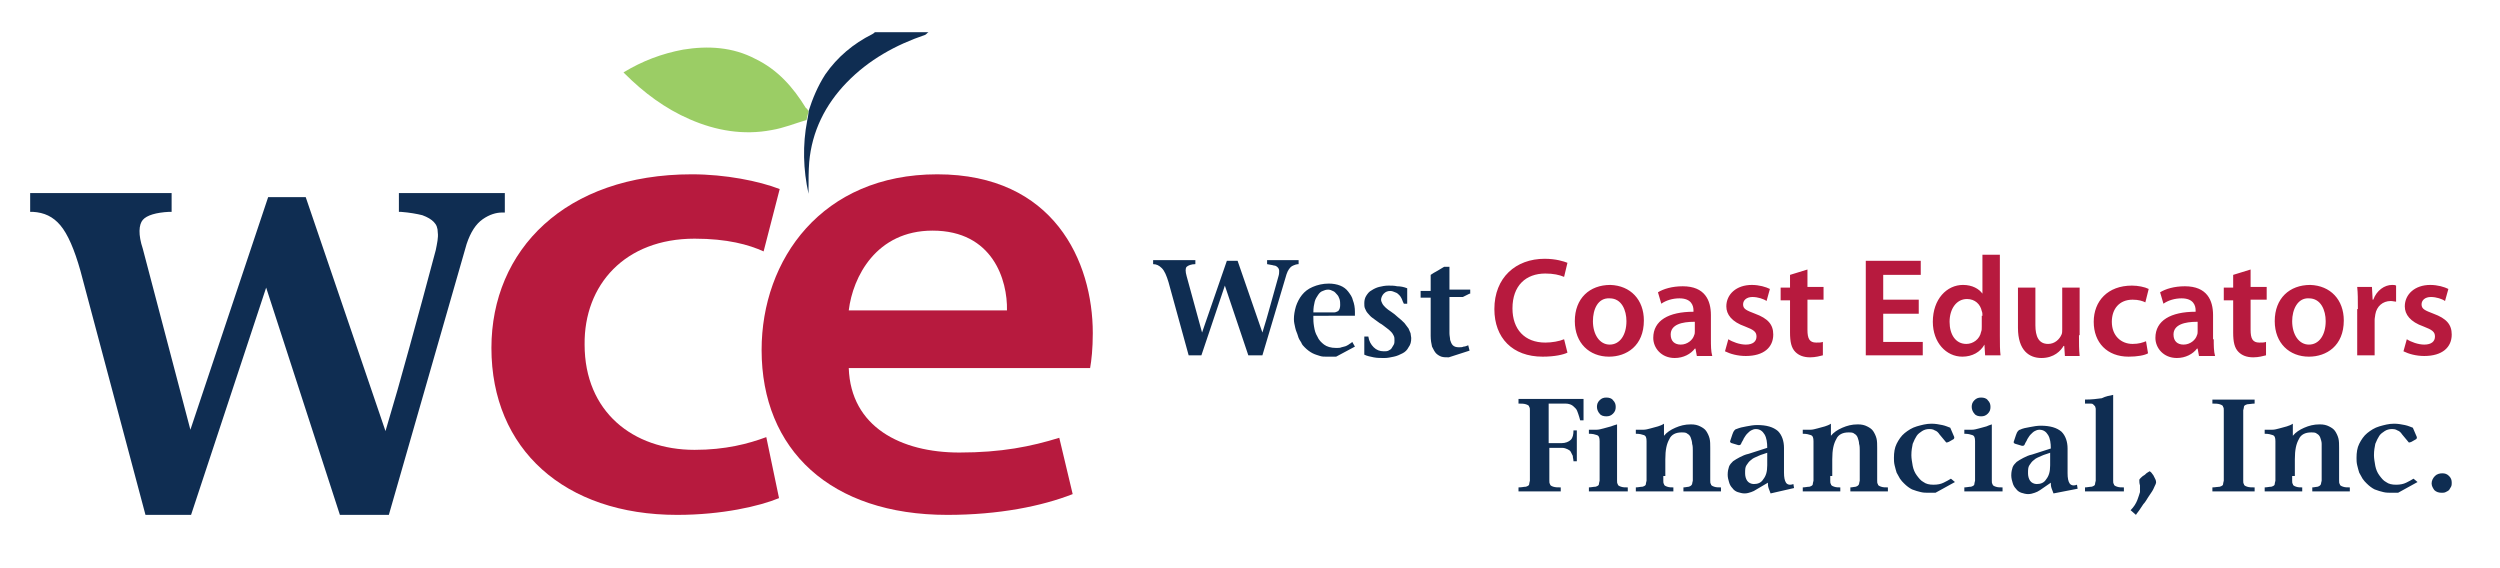
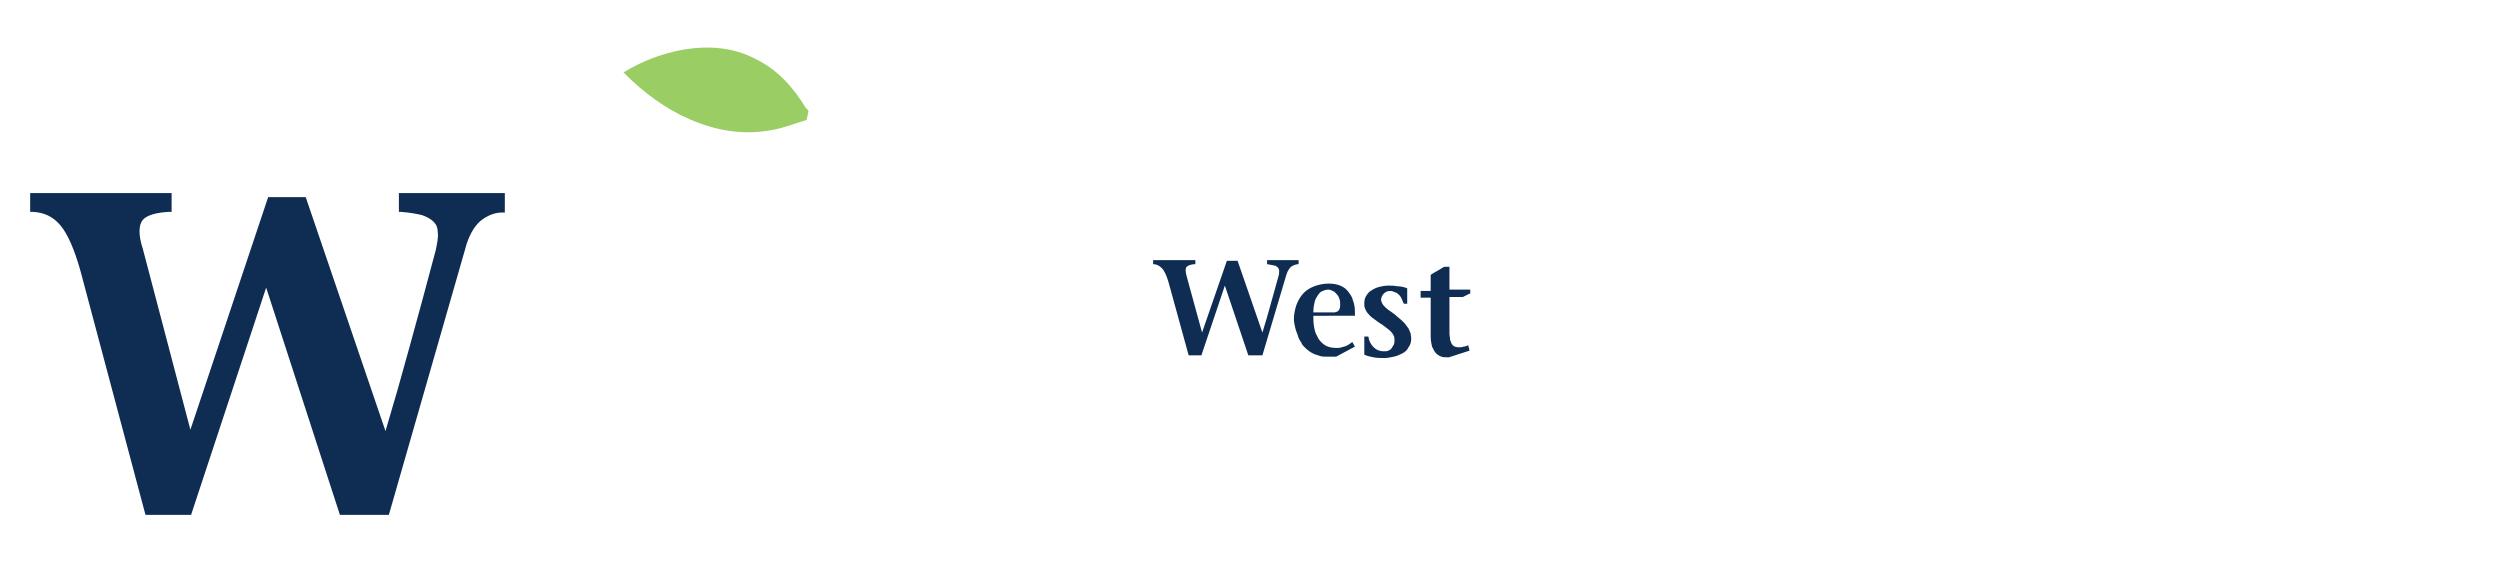
<svg xmlns="http://www.w3.org/2000/svg" version="1.1" id="Layer_1" x="0px" y="0px" viewBox="0 0 372.9 84.7" style="enable-background:new 0 0 372.9 84.7;" xml:space="preserve">
  <style type="text/css"> .st0{fill:#0F2D52;} .st1{fill:#9BCD65;} .st2{fill:#B71A3E;} </style>
  <g>
    <g>
      <g>
        <path class="st0" d="M75.3,28.8v2.9l-0.4,0c-0.9,0-1.9,0.3-2.9,1c-1,0.7-1.8,1.9-2.4,3.7L58,76.8h-7.3l-11-33.9L28.5,76.8h-6.8 L12,40.4c-0.9-3.2-1.9-5.5-3-6.8c-1.1-1.3-2.4-1.9-4.1-2l-0.4,0v-2.8h21.1v2.8l-0.4,0c-1.9,0.1-3.3,0.5-3.9,1.2 c-0.6,0.7-0.7,2.2,0,4.3l7.1,27l11.6-34.7h5.6l11.9,34.9c1.2-4,2.4-8.2,3.6-12.6c1.3-4.7,2.6-9.5,3.9-14.4c0.2-1,0.4-1.9,0.3-2.6 c0-0.7-0.2-1.2-0.6-1.6c-0.4-0.4-0.9-0.7-1.7-1c-0.8-0.2-1.9-0.4-3.2-0.5l-0.3,0v-2.8H75.3z" />
        <g>
-           <path id="XMLID_11_" class="st0" d="M120.6,16.6c0.6-1.9,1.4-3.8,2.5-5.5c1.8-2.6,4.2-4.6,7-6c0.2-0.1,0.3-0.2,0.4-0.3 c2.7,0,5.3,0,8,0c-0.2,0.1-0.3,0.3-0.5,0.4c-4.4,1.5-8.4,3.7-11.7,7.1c-3.2,3.3-5.2,7.3-5.6,11.9c-0.1,1.3-0.1,2.6-0.1,3.9 c0,0.3,0,0.5,0,0.8c-0.8-3.6-0.9-7.3-0.2-10.9C120.5,17.5,120.6,17,120.6,16.6z" />
          <path id="XMLID_10_" class="st1" d="M120.6,16.6c-0.1,0.4-0.2,0.9-0.3,1.3c-1.7,0.5-3.4,1.2-5.2,1.5c-4.2,0.8-8.3,0.1-12.2-1.6 c-3.7-1.6-6.9-4-9.7-6.8c-0.1-0.1-0.1-0.1-0.2-0.2c2.8-1.7,5.7-2.8,8.9-3.4c3.7-0.6,7.4-0.4,10.8,1.4c3.3,1.6,5.6,4.2,7.5,7.3 C120.4,16.2,120.5,16.4,120.6,16.6z" />
        </g>
-         <path class="st2" d="M116.2,74.3c-2.9,1.2-8.5,2.5-15.2,2.5c-16.8,0-27.7-9.8-27.7-24.9c0-14.6,11-25.9,29.9-25.9 c5,0,10,1,13.1,2.2l-2.4,9.3c-2.2-1-5.4-1.9-10.3-1.9c-10.4,0-16.5,6.9-16.4,15.8c0,10,7.2,15.7,16.4,15.7c4.6,0,8-0.9,10.7-1.9 L116.2,74.3z" />
-         <path class="st2" d="M126.6,54.9c0.3,8.8,7.8,12.6,16.5,12.6c6.3,0,10.7-0.9,14.9-2.2l2,8.4c-4.6,1.8-11,3.1-18.7,3.1 c-17.4,0-27.7-9.7-27.7-24.6c0-13.5,9-26.2,26.2-26.2c17.4,0,23.2,13,23.2,23.7c0,2.3-0.2,4.1-0.4,5.2H126.6z M150.2,46.3 c0.1-4.5-2.1-11.9-11.1-11.9c-8.4,0-11.9,6.9-12.5,11.9H150.2z" />
      </g>
    </g>
    <g>
-       <path class="st0" d="M226.4,59.5h9.8v3.2h-0.5c-0.1-0.4-0.2-0.7-0.3-1c-0.1-0.3-0.2-0.6-0.4-0.8c-0.2-0.2-0.4-0.4-0.6-0.5 c-0.2-0.1-0.5-0.2-0.9-0.2h-2.5v5.9h1.9c0.6,0,1.1-0.2,1.4-0.5c0.3-0.3,0.4-0.8,0.4-1.4h0.5v4.6h-0.5c0-0.3-0.1-0.5-0.1-0.8 c-0.1-0.2-0.2-0.4-0.3-0.6c-0.1-0.2-0.3-0.3-0.5-0.4c-0.2-0.1-0.5-0.2-0.8-0.2h-1.9V71c0,0.3,0,0.5,0,0.7c0,0.2,0,0.4,0.1,0.5 c0,0.2,0.2,0.3,0.5,0.4c0.3,0.1,0.7,0.1,1.1,0.1v0.6h-6.3v-0.6c0.5,0,0.8-0.1,1.1-0.1c0.3-0.1,0.5-0.2,0.5-0.4 c0-0.2,0.1-0.4,0.1-0.5c0-0.2,0-0.4,0-0.7v-9.1c0-0.3,0-0.5,0-0.7c0-0.2,0-0.4-0.1-0.5c0-0.2-0.2-0.3-0.5-0.4 c-0.3-0.1-0.7-0.1-1.1-0.1V59.5z M241.2,63.3V71c0,0.3,0,0.5,0,0.7c0,0.2,0,0.4,0.1,0.5c0,0.2,0.2,0.3,0.5,0.4 c0.3,0.1,0.6,0.1,1,0.1v0.6H237v-0.6c0.3,0,0.7-0.1,1-0.1c0.3-0.1,0.5-0.2,0.5-0.4c0-0.2,0.1-0.4,0.1-0.5c0-0.2,0-0.4,0-0.7v-5.2 c0-0.5-0.1-0.8-0.4-0.9c-0.3-0.1-0.6-0.2-1.2-0.2v-0.6c0.3,0,0.7,0,1.1,0c0.4,0,0.7-0.1,1.1-0.2c0.4-0.1,0.7-0.2,1.1-0.3 C240.5,63.5,240.9,63.4,241.2,63.3L241.2,63.3z M238.2,60.7c0-0.4,0.1-0.7,0.4-1c0.3-0.3,0.6-0.4,1-0.4c0.4,0,0.8,0.1,1,0.4 c0.3,0.3,0.4,0.6,0.4,1c0,0.4-0.1,0.7-0.4,1c-0.3,0.3-0.6,0.4-1,0.4c-0.4,0-0.8-0.1-1-0.4C238.4,61.5,238.2,61.1,238.2,60.7z M248.1,71c0,0.3,0,0.5,0,0.7c0,0.2,0,0.4,0.1,0.5c0,0.2,0.2,0.3,0.5,0.4c0.3,0.1,0.6,0.1,0.9,0.1v0.6h-5.6v-0.6 c0.3,0,0.7-0.1,1-0.1c0.3-0.1,0.5-0.2,0.5-0.4c0-0.2,0.1-0.4,0.1-0.5c0-0.2,0-0.4,0-0.7v-5.2c0-0.5-0.1-0.8-0.4-0.9 c-0.3-0.1-0.6-0.2-1.2-0.2v-0.6c0.3,0,0.7,0,1.1,0c0.4,0,0.7-0.1,1.1-0.2c0.4-0.1,0.7-0.2,1.1-0.3c0.3-0.1,0.6-0.2,0.9-0.4l0,0V65 c0.4-0.5,1-0.9,1.7-1.2c0.7-0.3,1.4-0.5,2.3-0.5c0.6,0,1,0.1,1.4,0.3c0.4,0.2,0.7,0.4,0.9,0.7c0.2,0.3,0.4,0.7,0.5,1.1 c0.1,0.4,0.1,0.9,0.1,1.4V71c0,0.3,0,0.5,0,0.7c0,0.2,0,0.4,0.1,0.5c0,0.2,0.2,0.3,0.5,0.4c0.3,0.1,0.6,0.1,1,0.1v0.6h-5.6v-0.6 c0.3,0,0.6-0.1,0.8-0.1c0.3-0.1,0.4-0.2,0.5-0.4c0-0.2,0.1-0.4,0.1-0.5c0-0.2,0-0.4,0-0.7v-3.8c0-0.3,0-0.7-0.1-1 c0-0.3-0.1-0.6-0.2-0.9c-0.1-0.3-0.3-0.5-0.5-0.6c-0.2-0.2-0.5-0.2-0.9-0.2c-0.8,0-1.5,0.3-1.8,1c-0.4,0.7-0.6,1.6-0.6,3V71z M264.1,73.6c-0.1-0.3-0.2-0.5-0.3-0.8c-0.1-0.3-0.1-0.6-0.1-0.8L262,73c-0.3,0.2-0.5,0.3-0.8,0.4c-0.3,0.1-0.6,0.2-1,0.2 c-0.3,0-0.7-0.1-1-0.2c-0.3-0.1-0.6-0.3-0.8-0.6c-0.2-0.2-0.4-0.5-0.5-0.9c-0.1-0.3-0.2-0.7-0.2-1.1c0-0.5,0.1-0.9,0.2-1.2 c0.1-0.3,0.4-0.6,0.6-0.8c0.3-0.2,0.6-0.4,1-0.6c0.4-0.2,0.8-0.4,1.3-0.5l2.8-0.9c0-0.8-0.1-1.5-0.4-2c-0.3-0.5-0.7-0.8-1.3-0.8 c-0.3,0-0.5,0.1-0.7,0.2c-0.2,0.1-0.4,0.3-0.6,0.5c-0.2,0.2-0.3,0.4-0.5,0.7c-0.1,0.3-0.3,0.5-0.4,0.8c-0.1,0.2-0.2,0.2-0.4,0.2 l-1-0.3c-0.1,0-0.1-0.1-0.2-0.1c0-0.1-0.1-0.1,0-0.3l0.3-0.9c0.1-0.3,0.2-0.5,0.3-0.6c0.1-0.1,0.2-0.2,0.3-0.2 c0.5-0.2,0.9-0.3,1.5-0.4c0.5-0.1,1.1-0.2,1.6-0.2c1.4,0,2.4,0.3,3.1,0.9c0.6,0.6,0.9,1.5,0.9,2.5v3.7c0,0.7,0.1,1.2,0.3,1.5 c0.2,0.3,0.6,0.4,1.1,0.2l0.1,0.6L264.1,73.6z M263.7,67.5c-0.5,0.2-1,0.3-1.4,0.5c-0.4,0.2-0.8,0.3-1.1,0.6 c-0.3,0.2-0.5,0.5-0.7,0.8c-0.2,0.3-0.2,0.7-0.2,1.2c0,0.4,0.1,0.8,0.3,1.1c0.2,0.3,0.6,0.5,1,0.5c0.6,0,1.1-0.2,1.4-0.7 c0.4-0.5,0.6-1.1,0.6-2.1V67.5z M273,71c0,0.3,0,0.5,0,0.7c0,0.2,0,0.4,0.1,0.5c0,0.2,0.2,0.3,0.5,0.4c0.3,0.1,0.6,0.1,0.9,0.1 v0.6h-5.6v-0.6c0.3,0,0.7-0.1,1-0.1c0.3-0.1,0.5-0.2,0.5-0.4c0-0.2,0.1-0.4,0.1-0.5c0-0.2,0-0.4,0-0.7v-5.2c0-0.5-0.1-0.8-0.4-0.9 s-0.6-0.2-1.2-0.2v-0.6c0.3,0,0.7,0,1.1,0c0.4,0,0.7-0.1,1.1-0.2c0.4-0.1,0.7-0.2,1.1-0.3c0.3-0.1,0.6-0.2,0.9-0.4l0,0V65 c0.4-0.5,1-0.9,1.7-1.2c0.7-0.3,1.4-0.5,2.3-0.5c0.6,0,1,0.1,1.4,0.3c0.4,0.2,0.7,0.4,0.9,0.7c0.2,0.3,0.4,0.7,0.5,1.1 c0.1,0.4,0.1,0.9,0.1,1.4V71c0,0.3,0,0.5,0,0.7c0,0.2,0,0.4,0.1,0.5c0,0.2,0.2,0.3,0.5,0.4c0.3,0.1,0.6,0.1,1,0.1v0.6h-5.6v-0.6 c0.3,0,0.6-0.1,0.8-0.1c0.3-0.1,0.4-0.2,0.5-0.4c0-0.2,0.1-0.4,0.1-0.5c0-0.2,0-0.4,0-0.7v-3.8c0-0.3,0-0.7-0.1-1 c0-0.3-0.1-0.6-0.2-0.9c-0.1-0.3-0.3-0.5-0.5-0.6c-0.2-0.2-0.5-0.2-0.9-0.2c-0.8,0-1.5,0.3-1.8,1c-0.4,0.7-0.6,1.6-0.6,3V71z M291.6,71.9l-2.9,1.6c-0.3,0-0.6,0-1,0c-0.4,0-0.8,0-1.2-0.1c-0.4-0.1-0.8-0.2-1.3-0.4c-0.4-0.2-0.8-0.5-1.2-0.9 c-0.2-0.2-0.4-0.4-0.6-0.7c-0.2-0.3-0.3-0.6-0.5-0.9c-0.1-0.3-0.2-0.7-0.3-1.1c-0.1-0.4-0.1-0.8-0.1-1.1c0-0.8,0.1-1.5,0.4-2.1 c0.3-0.6,0.7-1.2,1.2-1.6c0.5-0.4,1.1-0.8,1.8-1c0.7-0.2,1.4-0.4,2.2-0.4c0.6,0,1.1,0.1,1.6,0.2c0.5,0.1,0.9,0.3,1.2,0.4l0.6,1.4 c0,0.1,0,0.2-0.1,0.3l-0.7,0.4c-0.2,0.1-0.3,0.1-0.4,0.1l-1-1.2c-0.2-0.3-0.4-0.5-0.7-0.6c-0.3-0.2-0.6-0.2-0.9-0.2 c-0.3,0-0.7,0.1-1,0.3c-0.3,0.2-0.6,0.4-0.8,0.7c-0.2,0.3-0.4,0.7-0.6,1.2c-0.1,0.5-0.2,1-0.2,1.7c0,0.5,0.1,1,0.2,1.6 c0.1,0.5,0.3,1,0.6,1.4c0.3,0.4,0.6,0.8,1,1c0.4,0.3,0.9,0.4,1.5,0.4c0.6,0,1.1-0.1,1.5-0.3c0.4-0.2,0.8-0.4,1.1-0.6L291.6,71.9z M297.1,63.3V71c0,0.3,0,0.5,0,0.7c0,0.2,0,0.4,0.1,0.5c0,0.2,0.2,0.3,0.5,0.4c0.3,0.1,0.6,0.1,1,0.1v0.6h-5.7v-0.6 c0.3,0,0.7-0.1,1-0.1c0.3-0.1,0.5-0.2,0.5-0.4c0-0.2,0.1-0.4,0.1-0.5c0-0.2,0-0.4,0-0.7v-5.2c0-0.5-0.1-0.8-0.4-0.9 c-0.3-0.1-0.6-0.2-1.2-0.2v-0.6c0.3,0,0.7,0,1.1,0c0.4,0,0.7-0.1,1.1-0.2c0.4-0.1,0.7-0.2,1.1-0.3 C296.5,63.5,296.8,63.4,297.1,63.3L297.1,63.3z M294.1,60.7c0-0.4,0.1-0.7,0.4-1c0.3-0.3,0.6-0.4,1-0.4c0.4,0,0.8,0.1,1,0.4 c0.3,0.3,0.4,0.6,0.4,1c0,0.4-0.1,0.7-0.4,1c-0.3,0.3-0.6,0.4-1,0.4c-0.4,0-0.8-0.1-1-0.4C294.3,61.5,294.1,61.1,294.1,60.7z M306.3,73.6c-0.1-0.3-0.2-0.5-0.3-0.8c-0.1-0.3-0.1-0.6-0.1-0.8l-1.6,1.1c-0.3,0.2-0.5,0.3-0.8,0.4c-0.3,0.1-0.6,0.2-1,0.2 c-0.3,0-0.7-0.1-1-0.2c-0.3-0.1-0.6-0.3-0.8-0.6c-0.2-0.2-0.4-0.5-0.5-0.9c-0.1-0.3-0.2-0.7-0.2-1.1c0-0.5,0.1-0.9,0.2-1.2 c0.1-0.3,0.4-0.6,0.6-0.8c0.3-0.2,0.6-0.4,1-0.6c0.4-0.2,0.8-0.4,1.3-0.5l2.8-0.9c0-0.8-0.1-1.5-0.4-2c-0.3-0.5-0.7-0.8-1.3-0.8 c-0.3,0-0.5,0.1-0.7,0.2c-0.2,0.1-0.4,0.3-0.6,0.5c-0.2,0.2-0.3,0.4-0.5,0.7c-0.1,0.3-0.3,0.5-0.4,0.8c-0.1,0.2-0.2,0.2-0.4,0.2 l-1-0.3c-0.1,0-0.1-0.1-0.2-0.1c0-0.1-0.1-0.1,0-0.3l0.3-0.9c0.1-0.3,0.2-0.5,0.3-0.6c0.1-0.1,0.2-0.2,0.3-0.2 c0.4-0.2,0.9-0.3,1.5-0.4c0.5-0.1,1.1-0.2,1.6-0.2c1.4,0,2.4,0.3,3.1,0.9c0.6,0.6,0.9,1.5,0.9,2.5v3.7c0,0.7,0.1,1.2,0.3,1.5 c0.2,0.3,0.6,0.4,1.1,0.2l0.1,0.6L306.3,73.6z M305.9,67.5c-0.5,0.2-1,0.3-1.4,0.5c-0.4,0.2-0.8,0.3-1.1,0.6 c-0.3,0.2-0.5,0.5-0.7,0.8c-0.2,0.3-0.2,0.7-0.2,1.2c0,0.4,0.1,0.8,0.3,1.1c0.2,0.3,0.6,0.5,1,0.5c0.6,0,1.1-0.2,1.4-0.7 c0.4-0.5,0.6-1.1,0.6-2.1V67.5z M315.2,58.9V71c0,0.3,0,0.5,0,0.7c0,0.2,0,0.4,0.1,0.5c0,0.2,0.2,0.3,0.5,0.4 c0.3,0.1,0.6,0.1,1,0.1v0.6H311v-0.6c0.3,0,0.7-0.1,1-0.1c0.3-0.1,0.5-0.2,0.5-0.4c0-0.2,0.1-0.4,0.1-0.5c0-0.2,0-0.4,0-0.7v-9.6 c0-0.1,0-0.3,0-0.4c0-0.2-0.1-0.3-0.1-0.4c-0.1-0.1-0.2-0.2-0.3-0.3c-0.1-0.1-0.3-0.1-0.5-0.1H311v-0.6c1,0,1.8-0.1,2.5-0.2 C314.1,59.1,314.7,59,315.2,58.9L315.2,58.9z M317.8,76.1c0.5-0.5,0.8-1,1-1.5c0.2-0.5,0.3-0.9,0.4-1.2c0-0.4,0-0.7,0-1 c-0.1-0.3-0.1-0.6-0.1-0.8c0-0.1,0.1-0.2,0.2-0.3c0.1-0.1,0.3-0.3,0.5-0.4c0.2-0.1,0.3-0.3,0.5-0.4c0.2-0.1,0.3-0.2,0.3-0.2 c0.1,0,0.2,0.1,0.3,0.2s0.2,0.3,0.3,0.4c0.1,0.2,0.2,0.4,0.3,0.6c0.1,0.2,0.1,0.4,0.1,0.5c0,0.1-0.1,0.3-0.2,0.5 c-0.1,0.2-0.2,0.5-0.4,0.8c-0.2,0.3-0.4,0.6-0.6,0.9c-0.2,0.3-0.4,0.7-0.7,1c-0.2,0.3-0.4,0.6-0.6,0.9c-0.2,0.3-0.4,0.5-0.5,0.7 L317.8,76.1z M334.6,71c0,0.3,0,0.5,0,0.7c0,0.2,0,0.4,0.1,0.5c0,0.2,0.2,0.3,0.5,0.4c0.3,0.1,0.7,0.1,1.1,0.1v0.6h-6.3v-0.6 c0.4,0,0.8-0.1,1.1-0.1c0.3-0.1,0.5-0.2,0.5-0.4c0-0.2,0.1-0.4,0.1-0.5c0-0.2,0-0.4,0-0.7v-9.1c0-0.3,0-0.5,0-0.7 c0-0.2,0-0.4-0.1-0.5c0-0.2-0.2-0.3-0.5-0.4c-0.3-0.1-0.7-0.1-1.1-0.1v-0.6h6.3v0.6c-0.4,0-0.8,0.1-1.1,0.1 c-0.3,0.1-0.5,0.2-0.5,0.4c0,0.2-0.1,0.4-0.1,0.5c0,0.2,0,0.4,0,0.7V71z M341.9,71c0,0.3,0,0.5,0,0.7c0,0.2,0,0.4,0.1,0.5 c0,0.2,0.2,0.3,0.5,0.4c0.3,0.1,0.6,0.1,0.9,0.1v0.6h-5.6v-0.6c0.3,0,0.7-0.1,1-0.1c0.3-0.1,0.5-0.2,0.5-0.4 c0-0.2,0.1-0.4,0.1-0.5c0-0.2,0-0.4,0-0.7v-5.2c0-0.5-0.1-0.8-0.4-0.9c-0.3-0.1-0.6-0.2-1.2-0.2v-0.6c0.3,0,0.7,0,1.1,0 c0.4,0,0.7-0.1,1.1-0.2c0.4-0.1,0.7-0.2,1.1-0.3c0.3-0.1,0.6-0.2,0.9-0.4l0,0V65c0.4-0.5,1-0.9,1.7-1.2c0.7-0.3,1.4-0.5,2.3-0.5 c0.6,0,1,0.1,1.4,0.3c0.4,0.2,0.7,0.4,0.9,0.7c0.2,0.3,0.4,0.7,0.5,1.1c0.1,0.4,0.1,0.9,0.1,1.4V71c0,0.3,0,0.5,0,0.7 c0,0.2,0,0.4,0.1,0.5c0,0.2,0.2,0.3,0.5,0.4c0.3,0.1,0.6,0.1,1,0.1v0.6h-5.6v-0.6c0.3,0,0.6-0.1,0.8-0.1c0.3-0.1,0.4-0.2,0.5-0.4 c0-0.2,0.1-0.4,0.1-0.5c0-0.2,0-0.4,0-0.7v-3.8c0-0.3,0-0.7,0-1c0-0.3-0.1-0.6-0.2-0.9c-0.1-0.3-0.3-0.5-0.5-0.6 c-0.2-0.2-0.5-0.2-0.9-0.2c-0.8,0-1.5,0.3-1.8,1c-0.4,0.7-0.6,1.6-0.6,3V71z M360.6,71.9l-2.9,1.6c-0.3,0-0.6,0-1,0 c-0.4,0-0.8,0-1.2-0.1c-0.4-0.1-0.8-0.2-1.3-0.4c-0.4-0.2-0.8-0.5-1.2-0.9c-0.2-0.2-0.4-0.4-0.6-0.7c-0.2-0.3-0.3-0.6-0.5-0.9 c-0.1-0.3-0.2-0.7-0.3-1.1c-0.1-0.4-0.1-0.8-0.1-1.1c0-0.8,0.1-1.5,0.4-2.1c0.3-0.6,0.7-1.2,1.2-1.6c0.5-0.4,1.1-0.8,1.8-1 c0.7-0.2,1.4-0.4,2.2-0.4c0.6,0,1.1,0.1,1.6,0.2c0.5,0.1,0.9,0.3,1.2,0.4l0.6,1.4c0,0.1,0,0.2-0.1,0.3l-0.7,0.4 c-0.2,0.1-0.3,0.1-0.4,0.1l-1-1.2c-0.2-0.3-0.4-0.5-0.7-0.6c-0.3-0.2-0.6-0.2-0.9-0.2c-0.3,0-0.7,0.1-1,0.3 c-0.3,0.2-0.6,0.4-0.8,0.7c-0.2,0.3-0.4,0.7-0.6,1.2c-0.1,0.5-0.2,1-0.2,1.7c0,0.5,0.1,1,0.2,1.6c0.1,0.5,0.3,1,0.6,1.4 s0.6,0.8,1,1c0.4,0.3,0.9,0.4,1.5,0.4c0.6,0,1.1-0.1,1.5-0.3c0.4-0.2,0.8-0.4,1.1-0.6L360.6,71.9z M362.7,72.1 c0-0.4,0.2-0.8,0.5-1.1c0.3-0.3,0.7-0.4,1.1-0.4c0.4,0,0.7,0.1,1,0.4s0.4,0.6,0.4,1c0,0.2,0,0.4-0.1,0.6c-0.1,0.2-0.2,0.3-0.3,0.5 c-0.1,0.1-0.3,0.2-0.5,0.3c-0.2,0.1-0.4,0.1-0.6,0.1c-0.4,0-0.8-0.1-1.1-0.4C362.9,72.8,362.7,72.5,362.7,72.1z" />
      <path class="st0" d="M178.3,39.4c-0.6,0-1.1,0.2-1.3,0.4c-0.2,0.2-0.2,0.7,0,1.4l2.3,8.4h0l3.7-10.7h1.6l3.7,10.7h0 c0.4-1.3,0.8-2.6,1.2-4.1c0.4-1.4,0.8-2.9,1.2-4.3c0.1-0.3,0.1-0.6,0.1-0.8c0-0.2-0.1-0.4-0.2-0.5c-0.1-0.1-0.3-0.3-0.6-0.3 c-0.3-0.1-0.6-0.1-1-0.2v-0.6h4.7v0.6c-0.3,0-0.6,0.1-1,0.3c-0.3,0.2-0.6,0.6-0.8,1.2L188.3,53h-2.1l-3.5-10.4h0L179.2,53h-1.9 l-3-10.9c-0.3-1-0.6-1.7-1-2.1c-0.4-0.4-0.8-0.6-1.3-0.6v-0.6h6.3V39.4z M195.9,47.4c0,0.3,0,0.7,0.1,1.3s0.2,1,0.5,1.5 c0.2,0.5,0.6,0.9,1,1.2c0.4,0.3,1,0.5,1.8,0.5c0.3,0,0.6,0,0.8-0.1c0.3-0.1,0.5-0.1,0.7-0.2c0.2-0.1,0.4-0.2,0.5-0.3 c0.2-0.1,0.3-0.2,0.4-0.3l0.4,0.7l-2.8,1.5h-0.7c-0.3,0-0.5,0-0.8,0c-0.3,0-0.6,0-0.9-0.1c-0.3-0.1-0.7-0.2-1.1-0.4 c-0.4-0.2-0.8-0.5-1.2-0.9c-0.2-0.2-0.4-0.4-0.5-0.7c-0.2-0.3-0.4-0.6-0.5-1c-0.1-0.4-0.3-0.7-0.4-1.2s-0.2-0.8-0.2-1.3 c0-0.6,0.1-1.2,0.3-1.9c0.2-0.6,0.5-1.2,0.9-1.7c0.4-0.5,0.9-0.9,1.6-1.2c0.7-0.3,1.5-0.5,2.4-0.5c0.6,0,1.2,0.1,1.7,0.3 c0.5,0.2,0.9,0.5,1.2,0.9c0.3,0.4,0.6,0.8,0.7,1.3c0.2,0.5,0.3,1.1,0.3,1.7v0.6H195.9z M199,46.6c0.2,0,0.4-0.1,0.6-0.2 c0.2-0.2,0.3-0.5,0.3-0.9c0-0.3,0-0.6-0.1-0.9c-0.1-0.3-0.2-0.5-0.4-0.7c-0.2-0.2-0.3-0.4-0.6-0.5c-0.2-0.1-0.4-0.2-0.7-0.2 c-0.3,0-0.6,0.1-0.8,0.2c-0.3,0.1-0.5,0.3-0.7,0.6c-0.2,0.3-0.4,0.6-0.5,1c-0.1,0.4-0.2,0.9-0.2,1.6H199z M203.6,50.2h0.5 c0.1,0.7,0.4,1.2,0.8,1.6c0.4,0.4,0.9,0.6,1.5,0.6c0.3,0,0.5,0,0.7-0.1c0.2-0.1,0.4-0.2,0.5-0.4c0.1-0.2,0.2-0.3,0.3-0.5 c0.1-0.2,0.1-0.4,0.1-0.6c0-0.3,0-0.5-0.1-0.7c-0.1-0.2-0.2-0.4-0.4-0.6c-0.2-0.2-0.4-0.4-0.7-0.6c-0.3-0.2-0.6-0.5-1-0.7 c-0.4-0.3-0.8-0.6-1.1-0.8c-0.3-0.2-0.5-0.5-0.7-0.7c-0.2-0.2-0.3-0.5-0.4-0.7c-0.1-0.2-0.1-0.5-0.1-0.8c0-0.4,0.1-0.8,0.3-1.1 c0.2-0.3,0.4-0.6,0.8-0.8c0.3-0.2,0.7-0.4,1.1-0.5c0.4-0.1,0.9-0.2,1.4-0.2c0.4,0,0.9,0,1.3,0.1c0.5,0,1,0.1,1.5,0.3v2.3h-0.5 c-0.1-0.2-0.2-0.4-0.3-0.7c-0.1-0.2-0.2-0.4-0.4-0.6c-0.2-0.2-0.3-0.3-0.6-0.4c-0.2-0.1-0.5-0.2-0.7-0.2c-0.4,0-0.7,0.1-1,0.4 c-0.2,0.2-0.4,0.6-0.4,0.9c0,0.2,0.1,0.4,0.2,0.6c0.1,0.2,0.3,0.4,0.5,0.6c0.2,0.2,0.5,0.4,0.8,0.6c0.3,0.2,0.7,0.5,1,0.8 c0.4,0.3,0.7,0.6,1,0.9c0.2,0.3,0.4,0.5,0.6,0.8c0.1,0.2,0.2,0.5,0.3,0.7c0,0.2,0.1,0.5,0.1,0.7c0,0.6-0.1,1-0.4,1.4 c-0.2,0.4-0.5,0.7-0.9,0.9c-0.4,0.2-0.8,0.4-1.3,0.5c-0.5,0.1-0.9,0.2-1.4,0.2c-0.6,0-1.1,0-1.6-0.1c-0.5-0.1-1-0.2-1.4-0.4V50.2z M219.2,43.8l-1,0.5h-2v4.4c0,0.3,0,0.6,0,1c0,0.4,0.1,0.7,0.1,1c0.1,0.3,0.2,0.6,0.4,0.8c0.2,0.2,0.5,0.3,0.9,0.3 c0.3,0,0.5,0,0.7-0.1c0.2,0,0.5-0.1,0.7-0.2l0.2,0.8l-3.1,1c-0.4,0-0.8,0-1.1-0.1c-0.3-0.1-0.6-0.3-0.8-0.5 c-0.2-0.2-0.4-0.6-0.6-1c-0.1-0.4-0.2-1-0.2-1.6v-5.7h-1.5v-1h1.5V41c0.3-0.2,0.6-0.4,1-0.6c0.3-0.2,0.7-0.4,1-0.6h0.8v3.4h3.1 V43.8z" />
-       <path class="st2" d="M233.8,52.6c-0.6,0.3-1.9,0.6-3.7,0.6c-4.5,0-7.2-2.8-7.2-7.1c0-4.7,3.2-7.5,7.5-7.5c1.7,0,2.9,0.4,3.4,0.6 l-0.5,2.1c-0.7-0.3-1.6-0.5-2.8-0.5c-2.9,0-4.9,1.8-4.9,5.2c0,3.1,1.8,5.1,4.9,5.1c1,0,2.1-0.2,2.8-0.5L233.8,52.6z M245.2,47.8 c0,3.8-2.6,5.4-5.2,5.4c-2.9,0-5.1-2-5.1-5.3c0-3.4,2.2-5.4,5.3-5.4C243.2,42.6,245.2,44.7,245.2,47.8z M237.6,47.9 c0,2,1,3.5,2.5,3.5c1.5,0,2.5-1.4,2.5-3.5c0-1.6-0.7-3.4-2.5-3.4C238.3,44.4,237.6,46.2,237.6,47.9z M255.2,50.6 c0,0.9,0,1.8,0.2,2.5h-2.3l-0.2-1.1h-0.1c-0.6,0.8-1.7,1.4-3,1.4c-2,0-3.2-1.5-3.2-3c0-2.6,2.3-3.9,6-3.9v-0.2 c0-0.7-0.3-1.8-2.1-1.8c-1,0-2,0.3-2.7,0.8l-0.5-1.7c0.8-0.5,2.1-0.9,3.7-0.9c3.3,0,4.2,2.1,4.2,4.3V50.6z M252.7,48 c-1.8,0-3.5,0.4-3.5,1.9c0,1,0.6,1.5,1.5,1.5c1,0,1.8-0.7,2-1.4c0.1-0.2,0.1-0.4,0.1-0.6V48z M257.8,50.6c0.6,0.4,1.7,0.8,2.6,0.8 c1.1,0,1.6-0.5,1.6-1.2c0-0.7-0.4-1-1.7-1.5c-2-0.7-2.8-1.8-2.8-3c0-1.8,1.5-3.2,3.8-3.2c1.1,0,2.1,0.3,2.7,0.6l-0.5,1.8 c-0.4-0.3-1.3-0.6-2.1-0.6c-0.9,0-1.4,0.5-1.4,1.1c0,0.7,0.5,0.9,1.8,1.4c1.9,0.7,2.7,1.6,2.7,3.1c0,1.9-1.4,3.2-4.1,3.2 c-1.2,0-2.3-0.3-3.1-0.7L257.8,50.6z M269.6,40.2v2.6h2.4v1.9h-2.4v4.5c0,1.3,0.3,1.9,1.3,1.9c0.5,0,0.7,0,1-0.1l0,2 c-0.4,0.1-1.1,0.3-1.9,0.3c-1,0-1.7-0.3-2.2-0.8c-0.6-0.6-0.8-1.5-0.8-2.9v-4.8h-1.4v-1.9h1.4v-1.9L269.6,40.2z M286.2,46.8h-5.3 v4.2h5.9V53h-8.5V38.9h8.2V41h-5.6v3.7h5.3V46.8z M298.3,38.1v12c0,1.1,0,2.2,0.1,2.9h-2.3l-0.1-1.6h0c-0.6,1.1-1.8,1.8-3.3,1.8 c-2.4,0-4.4-2.1-4.4-5.2c0-3.4,2.1-5.5,4.5-5.5c1.4,0,2.4,0.6,2.9,1.3h0v-5.8H298.3z M295.7,47.1c0-0.2,0-0.5-0.1-0.7 c-0.2-1-1-1.8-2.2-1.8c-1.6,0-2.6,1.5-2.6,3.4s0.9,3.3,2.5,3.3c1,0,2-0.7,2.2-1.8c0.1-0.2,0.1-0.5,0.1-0.8V47.1z M310.1,50 c0,1.2,0,2.2,0.1,3.1H308l-0.1-1.5h-0.1c-0.4,0.7-1.4,1.8-3.3,1.8c-1.8,0-3.5-1.1-3.5-4.5v-6h2.6v5.6c0,1.7,0.5,2.8,1.9,2.8 c1,0,1.7-0.7,2-1.4c0.1-0.2,0.1-0.5,0.1-0.8v-6.2h2.6V50z M320.4,52.7c-0.5,0.3-1.6,0.5-2.9,0.5c-3.2,0-5.2-2.1-5.2-5.2 c0-3.1,2.1-5.4,5.7-5.4c0.9,0,1.9,0.2,2.5,0.5l-0.5,2c-0.4-0.2-1-0.4-1.9-0.4c-2,0-3.1,1.4-3.1,3.3c0,2.1,1.4,3.3,3.1,3.3 c0.9,0,1.5-0.2,2-0.4L320.4,52.7z M330.2,50.6c0,0.9,0,1.8,0.2,2.5H328l-0.2-1.1h-0.1c-0.6,0.8-1.7,1.4-3,1.4c-2,0-3.2-1.5-3.2-3 c0-2.6,2.3-3.9,6-3.9v-0.2c0-0.7-0.3-1.8-2.1-1.8c-1,0-2,0.3-2.7,0.8l-0.5-1.7c0.8-0.5,2.1-0.9,3.7-0.9c3.3,0,4.2,2.1,4.2,4.3 V50.6z M327.7,48c-1.8,0-3.5,0.4-3.5,1.9c0,1,0.6,1.5,1.5,1.5c1,0,1.8-0.7,2-1.4c0.1-0.2,0.1-0.4,0.1-0.6V48z M335.7,40.2v2.6h2.4 v1.9h-2.4v4.5c0,1.3,0.3,1.9,1.3,1.9c0.5,0,0.7,0,1-0.1l0,2c-0.4,0.1-1.1,0.3-1.9,0.3c-1,0-1.7-0.3-2.2-0.8 c-0.6-0.6-0.8-1.5-0.8-2.9v-4.8h-1.4v-1.9h1.4v-1.9L335.7,40.2z M349.6,47.8c0,3.8-2.6,5.4-5.2,5.4c-2.9,0-5.1-2-5.1-5.3 c0-3.4,2.2-5.4,5.3-5.4C347.6,42.6,349.6,44.7,349.6,47.8z M341.9,47.9c0,2,1,3.5,2.5,3.5c1.5,0,2.5-1.4,2.5-3.5 c0-1.6-0.7-3.4-2.5-3.4C342.7,44.4,341.9,46.2,341.9,47.9z M351.7,46.1c0-1.4,0-2.4-0.1-3.3h2.2l0.1,1.9h0.1 c0.5-1.4,1.7-2.2,2.8-2.2c0.3,0,0.4,0,0.6,0.1v2.4c-0.2,0-0.5-0.1-0.8-0.1c-1.2,0-2.1,0.8-2.3,2c0,0.2-0.1,0.5-0.1,0.8V53h-2.6 V46.1z M359,50.6c0.6,0.4,1.7,0.8,2.6,0.8c1.1,0,1.6-0.5,1.6-1.2c0-0.7-0.4-1-1.7-1.5c-2-0.7-2.8-1.8-2.8-3c0-1.8,1.5-3.2,3.8-3.2 c1.1,0,2.1,0.3,2.7,0.6l-0.5,1.8c-0.4-0.3-1.3-0.6-2.1-0.6c-0.9,0-1.4,0.5-1.4,1.1c0,0.7,0.5,0.9,1.8,1.4c1.9,0.7,2.7,1.6,2.7,3.1 c0,1.9-1.4,3.2-4.1,3.2c-1.2,0-2.3-0.3-3.1-0.7L359,50.6z" />
    </g>
  </g>
</svg>